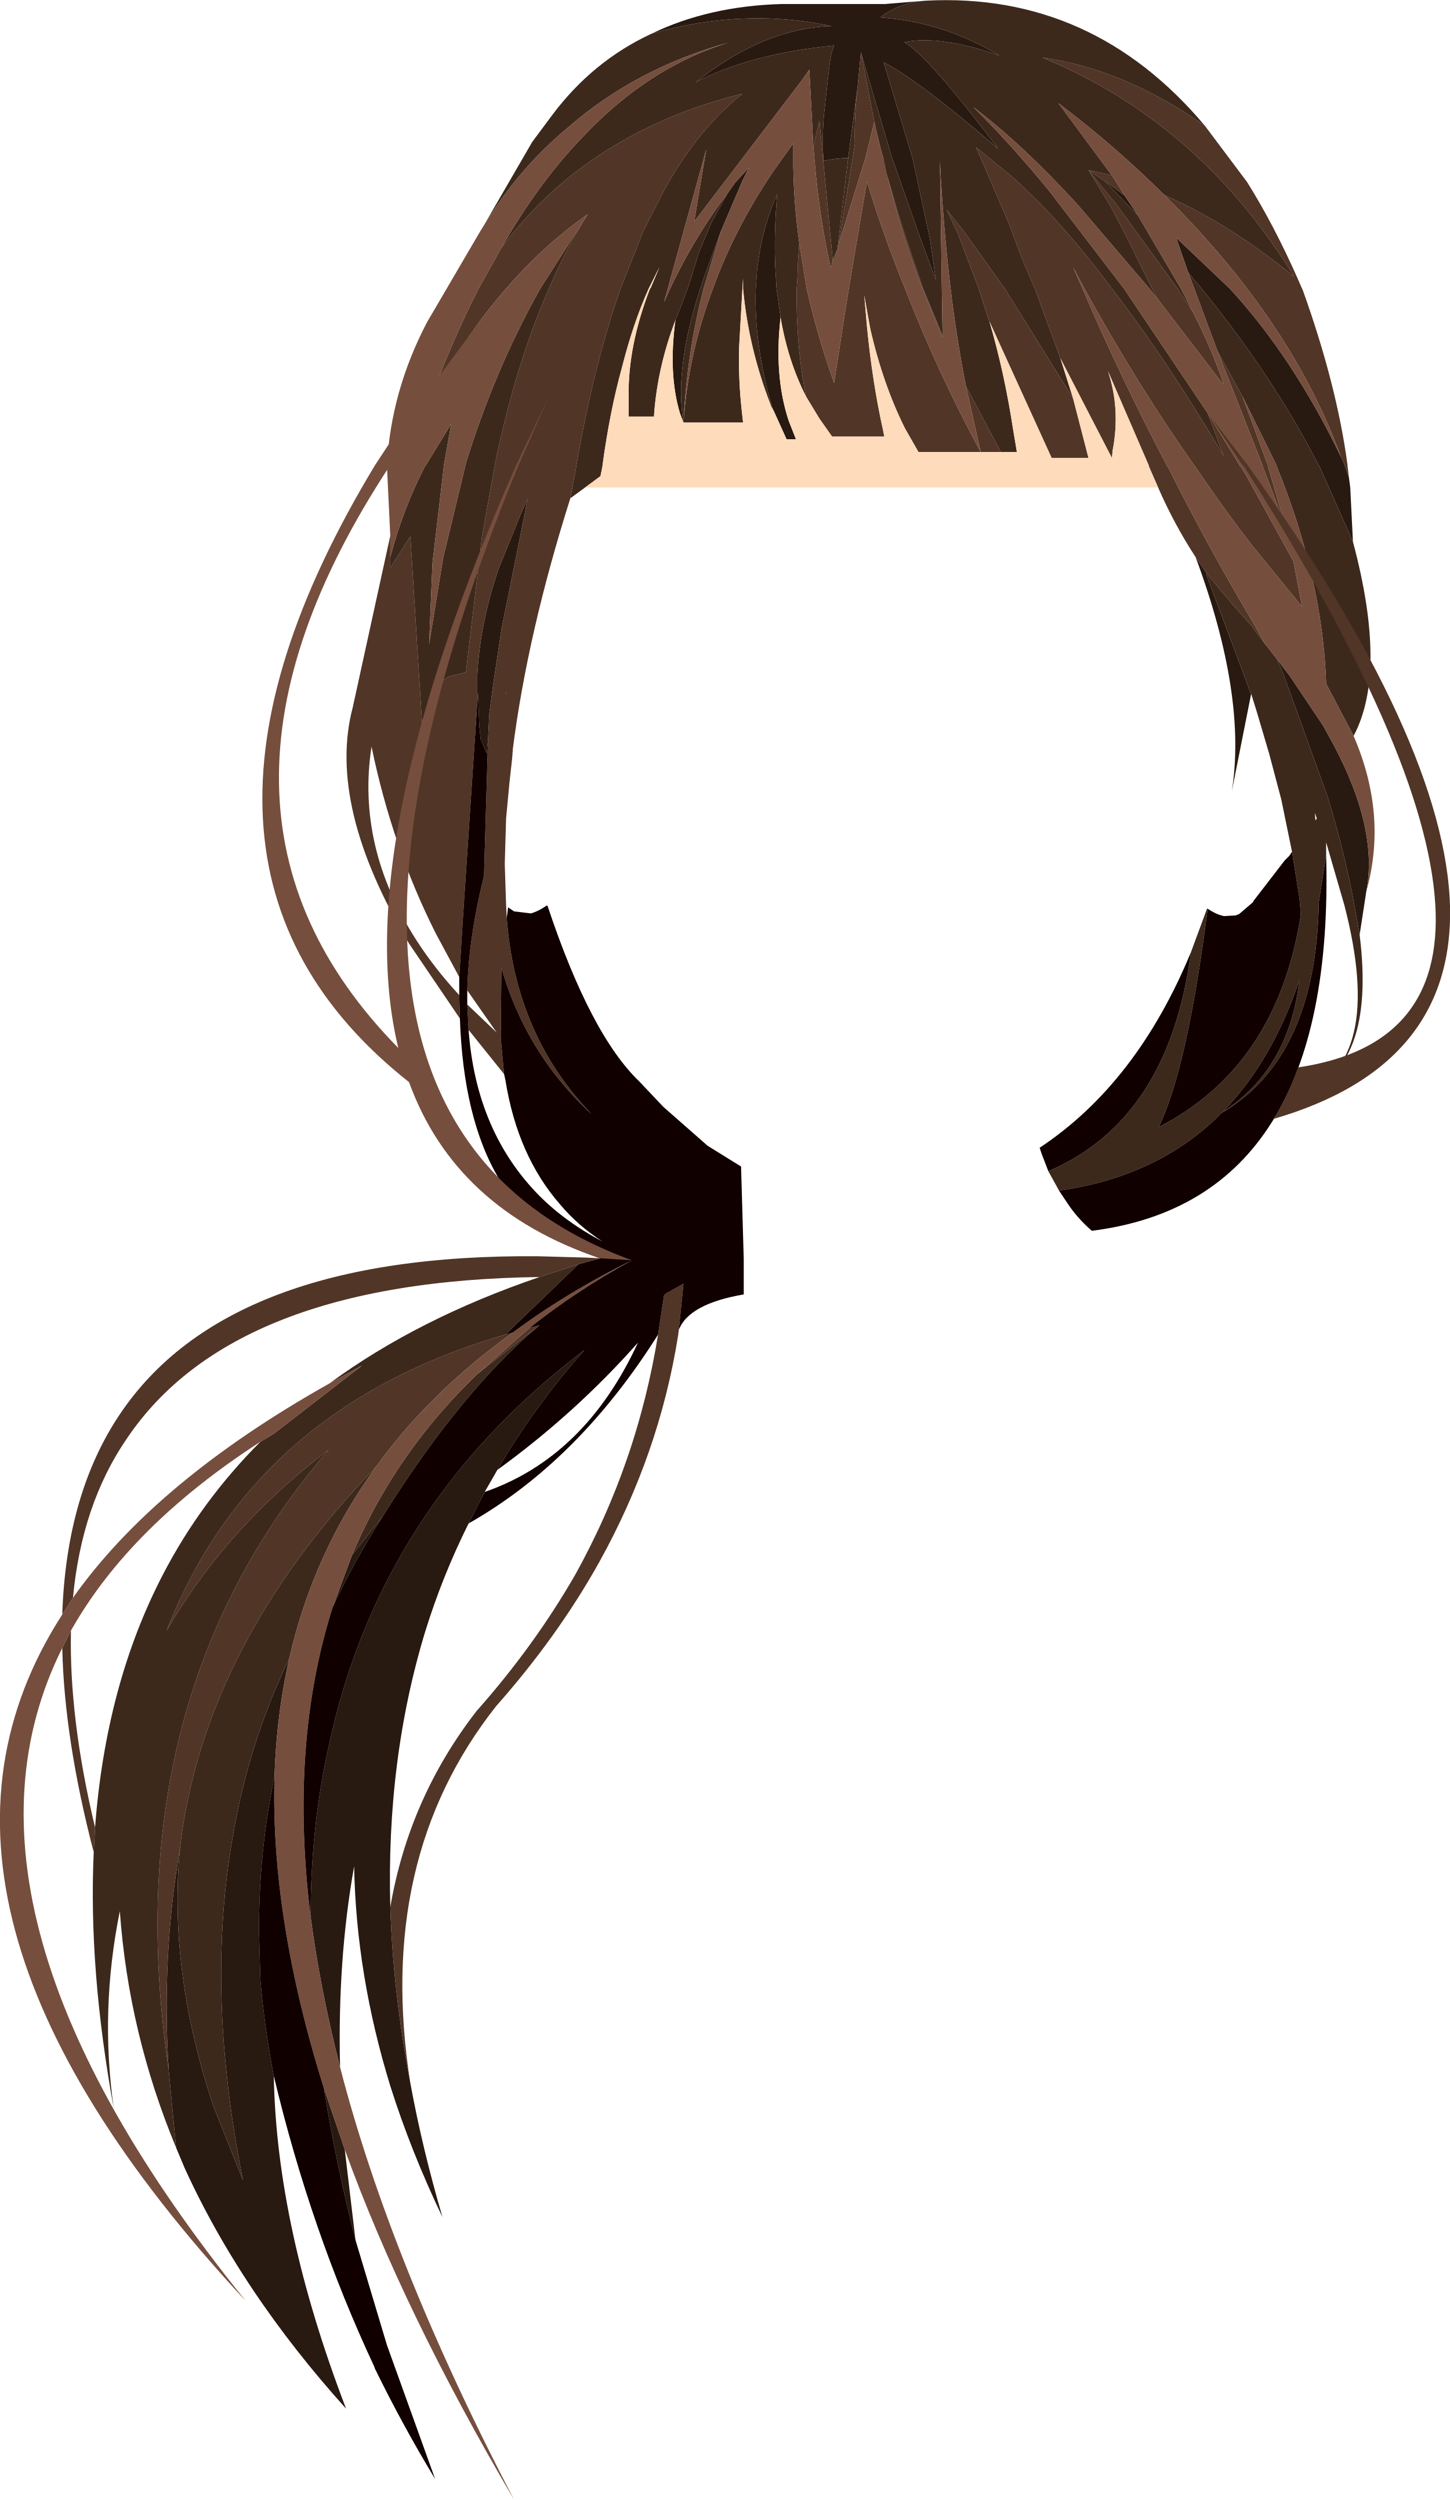
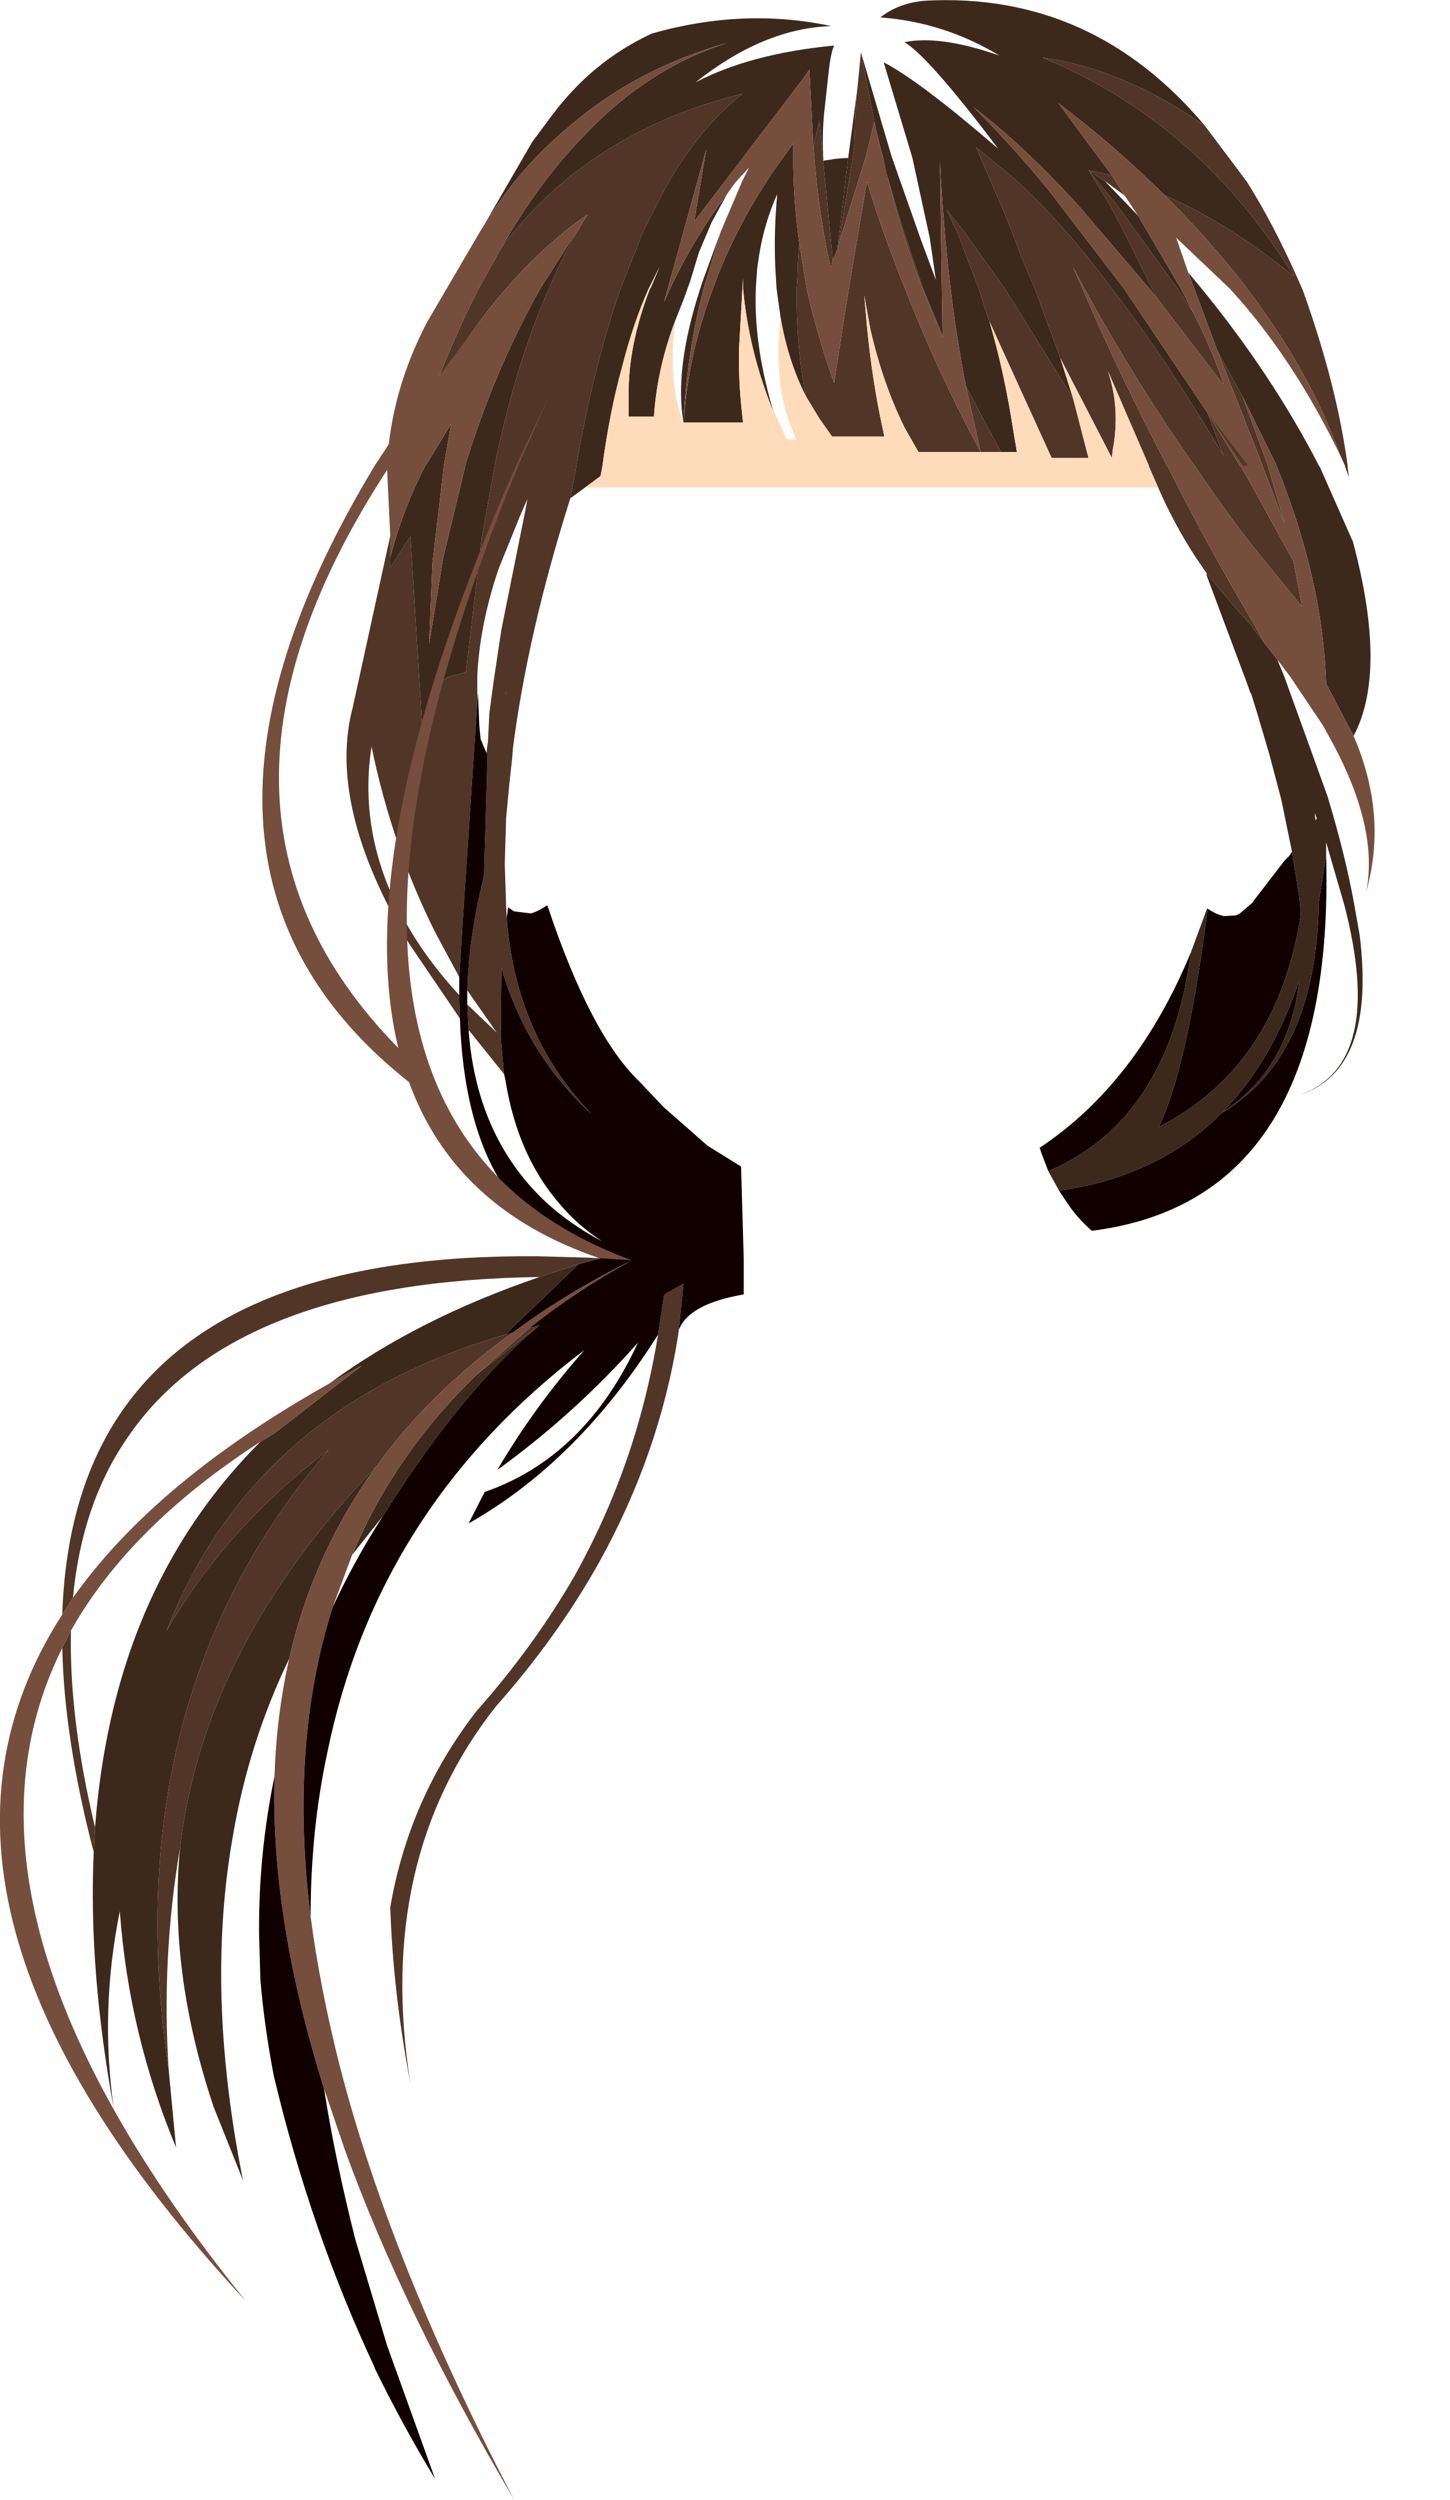
<svg xmlns="http://www.w3.org/2000/svg" height="186.65px" width="108.3px">
  <g transform="matrix(1.0, 0.0, 0.0, 1.0, 54.15, 93.3)">
-     <path d="M46.6 -57.65 L46.7 -56.9 46.9 -52.85 44.4 -58.5 44.35 -58.5 44.35 -58.55 Q40.9 -65.25 35.6 -71.75 L34.6 -72.95 33.7 -75.55 37.7 -71.75 Q42.4 -66.65 46.0 -59.2 L46.3 -58.55 46.3 -58.5 46.6 -57.65 M47.9 -26.75 L47.4 -23.5 47.0 -25.75 Q46.35 -29.4 45.0 -33.85 L41.75 -42.85 41.25 -44.05 42.2 -42.8 44.65 -39.15 45.45 -37.7 Q48.8 -31.4 47.9 -26.75 M39.3 -41.5 L37.85 -34.2 Q39.0 -41.35 35.15 -51.7 L35.8 -50.75 36.0 -50.45 35.95 -50.4 39.0 -42.25 39.25 -41.55 39.3 -41.5 M-23.5 62.25 Q-22.6 67.15 -21.1 72.25 -23.45 67.35 -25.0 62.45 -27.55 54.15 -27.7 46.05 -28.95 53.05 -28.75 61.05 -30.25 55.15 -30.95 49.8 -30.95 43.35 -29.7 37.55 -25.95 19.2 -10.5 7.5 -14.25 11.75 -17.0 16.45 L-17.95 18.1 -19.15 20.45 Q-21.1 24.35 -22.4 28.55 -25.3 38.1 -25.0 49.1 -24.8 55.4 -23.5 62.25 M-28.4 67.2 L-27.6 73.95 Q-29.1 68.05 -29.95 62.65 L-28.4 67.2 M-33.7 61.7 Q-33.5 73.0 -28.3 86.55 -36.1 77.9 -40.35 68.6 L-41.0 67.05 -41.55 61.25 Q-42.1 52.85 -40.7 44.65 -41.6 53.85 -38.2 64.0 L-36.0 69.5 Q-36.8 65.5 -37.2 61.75 -38.25 52.2 -36.75 43.75 -35.55 36.75 -32.55 30.55 -33.5 34.75 -33.65 39.35 -34.85 45.15 -34.8 51.1 L-34.7 54.55 Q-34.4 58.05 -33.7 61.7 M-5.45 -90.8 Q-1.2 -92.85 4.25 -93.0 L11.95 -93.0 15.0 -93.25 Q13.0 -93.1 11.6 -92.0 16.35 -91.65 20.5 -89.15 16.05 -90.7 13.4 -90.15 15.2 -89.1 20.4 -82.2 14.55 -87.25 11.85 -88.65 L14.0 -81.5 15.3 -75.5 15.75 -72.4 14.65 -75.35 12.45 -81.6 10.15 -89.4 9.9 -86.8 9.2 -81.5 8.95 -81.5 8.35 -81.45 8.3 -81.45 7.35 -81.3 Q7.25 -83.3 7.4 -84.8 L7.75 -88.0 Q7.9 -89.35 8.15 -89.9 1.9 -89.3 -2.2 -87.15 2.9 -91.2 7.95 -91.35 1.4 -92.75 -5.45 -90.8 M28.35 -79.8 L29.85 -78.7 30.85 -77.2 28.35 -79.8 M4.15 -69.6 Q3.65 -65.25 4.75 -61.9 L5.3 -60.5 4.6 -60.5 3.65 -62.6 3.5 -62.95 3.45 -63.15 Q2.15 -67.75 2.3 -71.75 L2.4 -73.2 2.55 -74.25 Q2.95 -76.7 3.9 -78.8 3.65 -76.05 3.75 -73.5 L3.75 -73.45 3.85 -71.75 4.15 -69.6 M-3.1 -61.75 L-3.35 -62.4 Q-4.25 -65.35 -3.7 -69.4 L-3.05 -71.05 -2.8 -71.75 -2.6 -72.3 -1.95 -74.45 -1.0 -76.7 0.15 -78.8 0.75 -79.65 1.8 -80.8 1.3 -79.8 -0.3 -76.05 -1.6 -72.5 -1.85 -71.75 Q-3.8 -65.75 -3.1 -61.75 M-18.5 -40.85 L-18.5 -42.9 Q-18.3 -46.75 -16.9 -50.85 L-15.3 -54.8 -14.75 -56.05 -14.95 -55.0 -16.7 -46.3 -17.3 -42.3 -17.6 -40.05 -17.7 -38.05 -17.8 -37.05 -18.25 -38.1 -18.35 -39.1 -18.45 -41.6 -18.5 -40.85 M-27.85 22.8 L-25.55 19.9 Q-27.7 23.25 -29.3 26.7 L-27.85 22.8" fill="#281911" fill-rule="evenodd" stroke="none" />
    <path d="M35.85 -83.9 L39.0 -79.7 Q41.0 -76.5 42.75 -72.55 L43.1 -71.75 43.15 -71.65 Q45.7 -64.55 46.5 -58.55 L46.5 -58.5 46.6 -57.65 46.3 -58.5 46.3 -58.55 46.0 -59.2 Q43.65 -65.65 39.0 -71.75 36.3 -75.3 32.8 -78.75 L33.1 -78.6 Q37.8 -76.5 42.5 -72.65 40.2 -76.4 37.45 -79.4 31.55 -85.8 23.7 -89.0 29.8 -88.15 35.85 -83.9 M35.15 -51.7 Q33.55 -54.15 32.35 -56.9 L31.65 -58.5 31.65 -58.55 28.6 -65.6 Q29.55 -62.75 28.95 -59.65 L28.9 -59.1 25.05 -66.55 23.15 -71.75 22.2 -73.95 21.25 -76.5 19.45 -80.7 18.75 -82.3 21.45 -80.1 Q25.1 -76.85 28.9 -71.75 32.95 -66.5 37.25 -59.25 L36.05 -62.45 38.45 -58.55 38.45 -58.5 38.5 -58.5 38.9 -57.85 42.45 -51.4 43.1 -48.0 39.35 -52.6 Q37.15 -55.45 35.1 -58.5 L35.05 -58.55 Q30.75 -64.65 26.85 -71.75 L26.0 -73.35 26.7 -71.75 Q29.6 -65.0 33.0 -58.55 L33.0 -58.5 33.05 -58.5 Q35.95 -52.7 39.3 -47.05 L40.35 -45.2 39.3 -46.6 37.8 -48.3 36.0 -50.45 35.8 -50.75 35.15 -51.7 M-11.55 -56.1 Q-14.75 -46.0 -15.85 -37.35 L-15.85 -37.3 -15.9 -36.65 -16.1 -34.85 -16.35 -32.2 -16.45 -28.8 -16.35 -25.7 -16.3 -24.75 Q-15.65 -16.0 -9.95 -10.1 -14.85 -14.6 -16.7 -21.05 L-16.75 -15.8 -16.5 -13.1 -19.15 -16.4 -19.25 -18.3 -17.05 -16.2 -19.25 -19.35 Q-19.15 -23.3 -18.0 -27.9 L-17.7 -38.05 -17.6 -40.05 -17.3 -42.3 -16.7 -46.3 -14.95 -55.0 -14.75 -56.05 -15.3 -54.8 -16.9 -50.85 Q-18.3 -46.75 -18.5 -42.9 L-18.5 -40.85 -19.6 -24.35 -19.85 -20.35 -21.6 -23.6 Q-24.85 -30.05 -26.4 -37.55 -27.55 -30.1 -23.05 -23.1 -21.7 -21.0 -19.85 -19.0 L-19.8 -17.25 -23.6 -22.85 Q-29.75 -33.15 -27.8 -40.5 L-25.0 -53.3 -25.0 -51.7 -25.0 -50.9 -23.5 -53.25 -22.55 -38.05 Q-22.55 -39.35 -22.2 -40.65 -21.5 -42.45 -20.55 -42.8 L-19.35 -43.1 -18.15 -53.25 -17.2 -58.5 -17.2 -58.55 Q-15.65 -66.1 -13.15 -71.75 -11.85 -74.8 -10.25 -77.3 -13.6 -74.95 -16.35 -71.75 -19.55 -68.1 -22.05 -63.35 -20.35 -67.95 -18.4 -71.75 L-16.7 -74.8 Q-13.45 -79.15 -8.95 -82.0 -4.4 -84.9 1.3 -86.3 -2.0 -83.7 -4.55 -79.1 L-6.1 -76.05 -7.8 -71.75 Q-9.8 -66.05 -11.1 -58.55 L-11.1 -58.5 -11.55 -56.1 M-3.45 6.0 L-3.5 6.4 Q-4.9 15.25 -9.4 23.35 -12.5 28.9 -17.1 34.1 -26.15 45.55 -23.5 62.25 -24.8 55.4 -25.0 49.1 -23.6 40.95 -18.55 34.45 -14.25 29.6 -11.2 24.3 -6.55 15.95 -5.0 6.35 L-4.55 3.4 -4.35 3.25 -3.1 2.55 -3.45 6.0 M-47.15 45.0 Q-49.35 36.55 -49.5 29.75 L-48.85 28.45 Q-49.0 35.0 -47.05 43.15 L-47.15 45.0 M-49.5 27.25 Q-49.2 18.25 -45.2 12.3 -37.15 0.3 -13.95 0.5 L-10.35 0.6 -9.35 0.65 -9.25 0.65 -9.3 0.65 -10.95 1.1 -13.85 2.05 Q-36.8 2.35 -44.7 14.15 -48.05 19.05 -48.7 26.0 L-49.5 27.25 M32.3 -71.0 L31.9 -71.75 30.1 -75.4 28.8 -77.9 27.15 -80.6 28.9 -80.2 29.85 -78.7 28.35 -79.8 27.15 -80.6 29.3 -77.95 33.8 -71.75 34.95 -70.0 Q36.4 -67.15 37.25 -64.6 L37.05 -64.8 32.3 -71.0 M26.0 -63.55 L27.15 -59.1 24.4 -59.1 19.75 -69.3 19.65 -69.55 18.95 -71.75 17.4 -75.85 16.55 -77.65 17.9 -75.95 20.9 -71.75 26.0 -63.55 M20.6 -59.55 L19.1 -59.55 14.45 -59.55 13.45 -61.3 Q11.8 -64.6 10.85 -68.75 L10.4 -71.25 10.6 -68.95 Q11.0 -64.8 11.8 -61.2 L11.9 -60.7 8.0 -60.7 7.05 -62.05 6.05 -63.7 Q5.3 -67.5 5.35 -71.75 L5.4 -72.35 5.45 -73.75 5.55 -75.15 6.1 -71.75 Q6.9 -68.2 8.15 -64.7 L8.85 -69.25 9.25 -71.75 10.6 -79.75 Q11.85 -75.65 13.45 -71.75 15.9 -65.45 19.1 -59.55 L18.0 -64.45 20.6 -59.55 M16.25 -68.25 L16.25 -68.1 14.75 -71.75 Q12.85 -76.75 11.8 -81.6 L12.05 -80.4 12.95 -77.3 13.65 -75.15 14.8 -71.75 16.25 -68.25 M11.15 -84.2 L10.5 -81.55 8.5 -75.1 9.7 -82.55 Q9.65 -84.6 9.9 -86.8 L10.15 -89.4 11.15 -84.2 M8.05 -73.85 L7.9 -73.25 Q7.05 -77.1 6.7 -81.2 L6.6 -82.35 7.05 -84.3 8.05 -73.85 M36.8 -67.05 L38.65 -63.7 40.55 -58.55 40.55 -58.5 41.8 -54.2 40.15 -58.5 40.15 -58.55 36.8 -67.05 M-16.35 -41.5 L-16.35 -41.55 -16.4 -41.55 -16.35 -41.5 M-13.85 5.65 L-14.9 6.45 -18.5 9.3 -14.6 5.85 -13.85 5.65 M-40.7 44.65 Q-42.1 52.85 -41.55 61.25 -45.65 33.6 -29.6 14.95 -37.3 20.8 -41.7 28.45 -35.2 11.8 -16.4 6.35 L-15.85 6.2 Q-22.05 10.65 -26.05 16.2 -38.9 29.55 -40.7 44.6 L-40.7 44.65" fill="#513526" fill-rule="evenodd" stroke="none" />
    <path d="M46.9 -52.85 Q49.5 -43.15 46.95 -38.35 L44.9 -42.25 Q44.65 -50.0 41.2 -58.5 L41.2 -58.55 38.65 -63.7 36.8 -67.05 35.05 -71.75 34.6 -72.95 35.6 -71.75 Q40.9 -65.25 44.35 -58.55 L44.35 -58.5 44.4 -58.5 46.9 -52.85 M47.4 -23.5 Q48.65 -13.45 42.95 -11.55 49.35 -13.85 46.25 -25.75 L44.9 -30.4 44.9 -29.45 44.35 -25.9 44.35 -25.75 Q44.1 -14.3 37.1 -10.2 32.4 -5.45 24.95 -4.4 L24.15 -5.85 Q33.15 -9.7 34.8 -22.2 L36.0 -25.45 36.05 -25.45 Q34.55 -13.6 32.4 -9.15 41.2 -13.65 43.0 -24.95 L42.95 -25.75 42.9 -26.25 42.35 -29.7 41.55 -33.6 40.65 -37.0 39.75 -40.05 39.3 -41.5 39.25 -41.55 39.0 -42.25 35.95 -50.4 36.0 -50.45 37.8 -48.3 39.3 -46.6 40.35 -45.2 40.6 -44.9 41.25 -44.05 41.75 -42.85 45.0 -33.85 Q46.35 -29.4 47.0 -25.75 L47.4 -23.5 M-10.45 -56.9 L-11.55 -56.1 -11.1 -58.5 -11.1 -58.55 Q-9.8 -66.05 -7.8 -71.75 L-6.1 -76.05 -4.55 -79.1 Q-2.0 -83.7 1.3 -86.3 -4.4 -84.9 -8.95 -82.0 -13.45 -79.15 -16.7 -74.8 -13.9 -79.7 -10.6 -83.1 -5.7 -88.3 0.35 -90.15 -6.65 -88.2 -11.7 -83.8 -15.4 -80.75 -18.05 -76.4 L-14.4 -82.7 -12.95 -84.65 Q-9.9 -88.75 -5.45 -90.8 1.4 -92.75 7.95 -91.35 2.9 -91.2 -2.2 -87.15 1.9 -89.3 8.15 -89.9 7.9 -89.35 7.75 -88.0 L7.4 -84.8 Q7.25 -83.3 7.35 -81.3 L8.3 -81.45 8.35 -81.45 8.95 -81.5 9.2 -81.5 8.4 -74.7 8.05 -73.85 7.05 -84.3 6.6 -82.35 6.3 -88.1 5.7 -87.25 -2.3 -76.75 -1.4 -82.15 -4.55 -70.75 -4.1 -71.75 Q-2.25 -75.65 0.15 -78.8 L-1.0 -76.7 -1.95 -74.45 -2.6 -72.3 -2.8 -71.75 -3.05 -71.05 -3.7 -69.4 Q-5.05 -65.85 -5.3 -62.3 L-5.3 -62.2 -7.2 -62.2 -7.2 -63.7 Q-7.25 -67.5 -5.6 -71.75 L-5.55 -71.8 -4.9 -73.35 -5.7 -71.75 Q-6.85 -69.2 -7.7 -65.85 -8.6 -62.6 -9.15 -58.55 L-9.15 -58.5 -9.3 -57.75 -10.45 -56.9 M-41.0 67.05 Q-44.55 58.5 -45.2 49.4 -46.7 56.8 -45.65 64.15 -47.55 53.75 -47.15 45.0 L-47.05 43.15 Q-46.25 32.5 -42.0 24.3 -39.15 18.8 -34.7 14.35 L-33.7 13.75 -27.1 8.65 -29.55 10.0 Q-22.95 5.15 -13.85 2.05 L-10.95 1.1 -16.4 6.35 Q-35.2 11.8 -41.7 28.45 -37.3 20.8 -29.6 14.95 -45.65 33.6 -41.55 61.25 L-41.0 67.05 M15.0 -93.25 Q27.45 -93.9 35.85 -83.9 29.8 -88.15 23.7 -89.0 31.55 -85.8 37.45 -79.4 40.2 -76.4 42.5 -72.65 37.8 -76.5 33.1 -78.6 L32.8 -78.75 Q29.25 -82.3 24.9 -85.6 L28.9 -80.2 27.15 -80.6 28.8 -77.9 30.1 -75.4 31.9 -71.75 32.3 -71.0 31.7 -71.75 26.4 -77.95 Q22.25 -82.5 18.55 -85.3 21.35 -82.55 24.25 -79.0 L29.8 -71.75 36.05 -62.45 37.25 -59.25 Q32.95 -66.5 28.9 -71.75 25.1 -76.85 21.45 -80.1 L18.75 -82.3 19.45 -80.7 21.25 -76.5 22.2 -73.95 23.15 -71.75 25.05 -66.55 25.65 -64.65 26.0 -63.55 20.9 -71.75 17.9 -75.95 16.55 -77.65 17.4 -75.85 18.95 -71.75 19.65 -69.55 19.75 -69.3 Q20.85 -65.55 21.5 -61.35 L21.8 -59.55 20.6 -59.55 18.0 -64.45 Q17.3 -68.0 16.85 -71.75 16.3 -76.35 16.05 -81.3 L16.25 -68.25 14.8 -71.75 13.65 -75.15 12.95 -77.3 12.05 -80.4 11.8 -81.6 11.65 -82.1 11.25 -83.75 11.15 -84.25 11.15 -84.2 10.15 -89.4 12.45 -81.6 14.65 -75.35 15.75 -72.4 15.3 -75.5 14.0 -81.5 11.85 -88.65 Q14.55 -87.25 20.4 -82.2 15.2 -89.1 13.4 -90.15 16.05 -90.7 20.5 -89.15 16.35 -91.65 11.6 -92.0 13.0 -93.1 15.0 -93.25 M27.15 -80.6 L28.35 -79.8 30.85 -77.2 34.05 -71.75 34.95 -70.0 33.8 -71.75 29.3 -77.95 27.15 -80.6 M6.05 -63.7 Q4.7 -66.35 4.15 -69.6 L3.85 -71.75 3.75 -73.45 3.75 -73.5 Q3.65 -76.05 3.9 -78.8 2.95 -76.7 2.55 -74.25 L2.4 -73.2 2.3 -71.75 Q2.15 -67.75 3.45 -63.15 L3.4 -63.1 Q1.75 -67.35 1.35 -71.75 L1.35 -72.5 1.3 -71.75 1.05 -67.3 Q1.0 -64.9 1.25 -62.65 L1.35 -61.75 -3.1 -61.75 Q-2.75 -66.85 -0.9 -71.75 0.7 -76.2 3.6 -80.5 L5.1 -82.6 5.1 -80.85 Q5.15 -77.95 5.55 -75.15 L5.45 -73.75 5.4 -72.35 5.35 -71.75 Q5.3 -67.5 6.05 -63.7 M-0.3 -76.05 L-1.6 -71.75 Q-2.85 -66.95 -3.1 -61.75 -3.8 -65.75 -1.85 -71.75 L-1.6 -72.5 -0.3 -76.05 M-10.25 -77.3 Q-11.85 -74.8 -13.15 -71.75 -15.65 -66.1 -17.2 -58.55 L-17.2 -58.5 -18.15 -53.25 -19.35 -43.1 -20.55 -42.8 Q-21.5 -42.45 -22.2 -40.65 -22.55 -39.35 -22.55 -38.05 L-23.5 -53.25 -25.0 -50.9 -25.0 -51.7 Q-24.05 -55.3 -22.4 -58.5 L-22.35 -58.55 -20.45 -61.65 -21.0 -58.55 -21.0 -58.5 -21.85 -51.25 -22.1 -45.2 -21.05 -51.65 -19.4 -58.5 -19.4 -58.55 Q-17.25 -65.6 -13.8 -71.75 L-10.25 -77.3 M-25.55 19.9 L-27.85 22.8 Q-24.65 15.2 -18.5 9.3 L-14.9 6.45 -13.85 5.65 -14.95 6.6 Q-20.3 11.5 -25.55 19.9 M-32.55 30.55 Q-35.55 36.75 -36.75 43.75 -38.25 52.2 -37.2 61.75 -36.8 65.5 -36.0 69.5 L-38.2 64.0 Q-41.6 53.85 -40.7 44.65 L-40.7 44.6 Q-38.9 29.55 -26.05 16.2 -30.75 22.65 -32.55 30.55 M44.15 -32.1 L44.2 -32.2 44.05 -32.6 44.1 -32.05 44.15 -32.1 M37.2 -10.3 Q42.1 -13.45 42.9 -20.1 40.85 -14.05 37.2 -10.3" fill="#3d291c" fill-rule="evenodd" stroke="none" />
    <path d="M46.95 -38.35 Q49.5 -32.45 47.9 -26.75 48.8 -31.4 45.45 -37.7 L44.65 -39.15 42.2 -42.8 41.25 -44.05 40.6 -44.9 40.35 -45.2 39.3 -47.05 Q35.95 -52.7 33.05 -58.5 L33.0 -58.5 33.0 -58.55 Q29.6 -65.0 26.7 -71.75 L26.0 -73.35 26.85 -71.75 Q30.75 -64.65 35.05 -58.55 L35.1 -58.5 Q37.15 -55.45 39.35 -52.6 L43.1 -48.0 42.45 -51.4 38.9 -57.85 38.5 -58.5 38.45 -58.5 38.45 -58.55 36.05 -62.45 29.8 -71.75 24.25 -79.0 Q21.35 -82.55 18.55 -85.3 22.25 -82.5 26.4 -77.95 L31.7 -71.75 32.3 -71.0 37.05 -64.8 37.25 -64.6 Q36.4 -67.15 34.95 -70.0 L34.05 -71.75 30.85 -77.2 29.85 -78.7 28.9 -80.2 24.9 -85.6 Q29.25 -82.3 32.8 -78.75 36.3 -75.3 39.0 -71.75 43.65 -65.65 46.0 -59.2 42.4 -66.65 37.7 -71.75 L33.7 -75.55 34.6 -72.95 35.05 -71.75 36.8 -67.05 40.15 -58.55 40.15 -58.5 41.8 -54.2 40.55 -58.5 40.55 -58.55 38.65 -63.7 41.2 -58.55 41.2 -58.5 Q44.65 -50.0 44.9 -42.25 L46.95 -38.35 M-28.75 61.05 Q-24.95 75.75 -15.75 93.35 -24.0 79.35 -28.4 67.2 L-29.95 62.65 Q-33.95 49.9 -33.65 39.35 -33.5 34.75 -32.55 30.55 -30.75 22.65 -26.05 16.2 -22.05 10.65 -15.85 6.2 -11.9 3.25 -6.95 0.8 -11.15 3.1 -14.6 5.85 L-18.5 9.3 Q-24.65 15.2 -27.85 22.8 L-29.3 26.7 Q-32.55 36.95 -30.95 49.8 -30.25 55.15 -28.75 61.05 M-49.5 29.75 Q-59.3 49.4 -35.8 78.5 -63.4 48.8 -49.5 27.25 L-48.7 26.0 Q-42.55 17.3 -29.55 10.0 L-27.1 8.65 -33.7 13.75 -34.7 14.35 Q-44.45 20.65 -48.85 28.45 L-49.5 29.75 M-25.0 -53.3 L-25.25 -58.5 -25.25 -58.55 Q-24.95 -64.1 -22.25 -69.25 L-18.3 -76.0 -18.05 -76.4 Q-15.4 -80.75 -11.7 -83.8 -6.65 -88.2 0.35 -90.15 -5.7 -88.3 -10.6 -83.1 -13.9 -79.7 -16.7 -74.8 L-18.4 -71.75 Q-20.35 -67.95 -22.05 -63.35 -19.55 -68.1 -16.35 -71.75 -13.6 -74.95 -10.25 -77.3 L-13.8 -71.75 Q-17.25 -65.6 -19.4 -58.55 L-19.4 -58.5 -21.05 -51.65 -22.1 -45.2 -21.85 -51.25 -21.0 -58.5 -21.0 -58.55 -20.45 -61.65 -22.35 -58.55 -22.4 -58.5 Q-24.05 -55.3 -25.0 -51.7 L-25.0 -53.3 M11.8 -81.6 Q12.85 -76.75 14.75 -71.75 L16.25 -68.1 16.25 -68.25 16.05 -81.3 Q16.3 -76.35 16.85 -71.75 17.3 -68.0 18.0 -64.45 L19.1 -59.55 Q15.9 -65.45 13.45 -71.75 11.85 -75.65 10.6 -79.75 L9.25 -71.75 8.85 -69.25 8.15 -64.7 Q6.9 -68.2 6.1 -71.75 L5.55 -75.15 Q5.15 -77.95 5.1 -80.85 L5.1 -82.6 3.6 -80.5 Q0.7 -76.2 -0.9 -71.75 -2.75 -66.85 -3.1 -61.75 -2.85 -66.95 -1.6 -71.75 L-0.3 -76.05 1.3 -79.8 1.8 -80.8 0.75 -79.65 0.15 -78.8 Q-2.25 -75.65 -4.1 -71.75 L-4.55 -70.75 -1.4 -82.15 -2.3 -76.75 5.7 -87.25 6.3 -88.1 6.6 -82.35 6.7 -81.2 Q7.05 -77.1 7.9 -73.25 L8.05 -73.85 8.4 -74.7 8.5 -75.1 10.5 -81.55 11.15 -84.2 11.15 -84.25 11.25 -83.75 11.65 -82.1 11.8 -81.6" fill="#764e3d" fill-rule="evenodd" stroke="none" />
    <path d="M3.65 -62.6 L3.45 -62.95 3.4 -63.1 3.45 -63.15 3.5 -62.95 3.65 -62.6 M8.5 -75.1 L8.4 -74.7 9.2 -81.5 9.9 -86.8 Q9.65 -84.6 9.7 -82.55 L8.5 -75.1" fill="#402b1d" fill-rule="evenodd" stroke="none" />
    <path d="M32.35 -56.9 L-10.45 -56.9 -9.3 -57.75 -9.15 -58.5 -9.15 -58.55 Q-8.6 -62.6 -7.7 -65.85 -6.85 -69.2 -5.7 -71.75 L-4.9 -73.35 -5.55 -71.8 -5.6 -71.75 Q-7.25 -67.5 -7.2 -63.7 L-7.2 -62.2 -5.3 -62.2 -5.3 -62.3 Q-5.05 -65.85 -3.7 -69.4 -4.25 -65.35 -3.35 -62.4 L-3.1 -61.75 1.35 -61.75 1.25 -62.65 Q1.0 -64.9 1.05 -67.3 L1.3 -71.75 1.35 -72.5 1.35 -71.75 Q1.75 -67.35 3.4 -63.1 L3.45 -62.95 3.65 -62.6 4.6 -60.5 5.3 -60.5 4.75 -61.9 Q3.65 -65.25 4.15 -69.6 4.7 -66.35 6.05 -63.7 L7.05 -62.05 8.0 -60.7 11.9 -60.7 11.8 -61.2 Q11.0 -64.8 10.6 -68.95 L10.4 -71.25 10.85 -68.75 Q11.8 -64.6 13.45 -61.3 L14.45 -59.55 19.1 -59.55 20.6 -59.55 21.8 -59.55 21.5 -61.35 Q20.85 -65.55 19.75 -69.3 L24.4 -59.1 27.15 -59.1 26.0 -63.55 25.65 -64.65 25.05 -66.55 28.9 -59.1 28.95 -59.65 Q29.55 -62.75 28.6 -65.6 L31.65 -58.55 31.65 -58.5 32.35 -56.9" fill="#fedbba" fill-rule="evenodd" stroke="none" />
    <path d="M44.9 -29.45 Q45.6 -3.7 27.4 -1.4 26.3 -2.35 25.55 -3.5 L24.95 -4.4 Q32.4 -5.45 37.1 -10.2 44.1 -14.3 44.35 -25.75 L44.35 -25.9 44.9 -29.45 M24.15 -5.85 L23.65 -7.15 23.5 -7.6 Q30.75 -12.4 34.8 -22.2 33.15 -9.7 24.15 -5.85 M36.05 -25.45 Q36.5 -25.15 36.9 -25.0 L37.25 -24.9 37.3 -24.9 38.15 -24.95 38.4 -25.05 39.45 -25.95 39.45 -26.0 41.8 -29.05 41.95 -29.2 42.15 -29.4 42.35 -29.7 42.9 -26.25 42.95 -25.75 43.0 -24.95 Q41.2 -13.65 32.4 -9.15 34.55 -13.6 36.05 -25.45 M-16.3 -24.75 L-16.2 -25.55 -15.75 -25.25 -14.5 -25.1 Q-13.95 -25.25 -13.3 -25.7 L-13.25 -25.65 Q-10.05 -16.05 -6.4 -12.55 L-4.6 -10.65 -1.3 -7.75 1.2 -6.2 1.4 0.7 1.4 0.95 1.4 2.65 1.4 3.35 Q-2.7 4.05 -3.45 6.0 L-3.1 2.55 -4.35 3.25 -4.55 3.4 -5.0 6.35 Q-10.95 15.8 -19.15 20.45 L-17.95 18.1 Q-10.45 15.5 -6.5 6.95 -11.2 12.25 -17.0 16.45 -14.25 11.75 -10.5 7.5 -25.95 19.2 -29.7 37.55 -30.95 43.35 -30.95 49.8 -32.55 36.95 -29.3 26.7 -27.7 23.25 -25.55 19.9 -20.3 11.5 -14.95 6.6 L-13.85 5.65 -14.6 5.85 Q-11.15 3.1 -6.95 0.8 -11.9 3.25 -15.85 6.2 L-16.4 6.35 -10.95 1.1 -9.3 0.65 -9.25 0.65 -9.35 0.65 -10.15 0.35 Q-14.55 -1.2 -16.95 -5.4 -19.55 -9.85 -19.8 -17.25 L-19.85 -19.0 -19.85 -20.35 -19.6 -24.35 -18.5 -40.85 -18.45 -41.6 -18.35 -39.1 -18.25 -38.1 -17.8 -37.05 -17.7 -38.05 -18.0 -27.9 Q-19.15 -23.3 -19.25 -19.35 L-19.25 -18.3 -19.15 -16.4 Q-18.6 -8.8 -13.85 -4.0 -11.9 -2.05 -9.15 -0.6 -11.0 -1.8 -12.3 -3.35 -15.5 -7.0 -16.4 -12.65 L-16.5 -13.1 -16.75 -15.8 -16.7 -21.05 Q-14.85 -14.6 -9.95 -10.1 -15.65 -16.0 -16.3 -24.75 M-27.6 73.95 L-25.25 81.8 -21.65 91.8 Q-24.1 87.75 -26.15 83.55 L-26.2 83.4 Q-30.95 73.25 -33.7 61.7 -34.4 58.05 -34.7 54.55 L-34.8 51.1 Q-34.85 45.15 -33.65 39.35 -33.95 49.9 -29.95 62.65 -29.1 68.05 -27.6 73.95 M-40.7 44.6 L-40.7 44.65 -40.7 44.6 M37.2 -10.3 Q40.85 -14.05 42.9 -20.1 42.1 -13.45 37.2 -10.3" fill="#100000" fill-rule="evenodd" stroke="none" />
    <path d="M-40.7 44.6 L-40.7 44.65 -40.7 44.6" fill="#2e304f" fill-rule="evenodd" stroke="none" />
    <path d="M-26.15 -58.55 L-25.1 -60.15 -18.25 -69.4 -24.15 -59.8 -25.05 -58.5 Q-41.9 -32.85 -24.4 -15.05 -28.1 -30.3 -15.6 -58.55 L-13.15 -63.7 -15.45 -58.5 Q-35.6 -9.65 -6.95 0.8 L-9.35 0.65 Q-20.15 -3.0 -23.6 -12.5 -44.15 -28.75 -26.15 -58.55" fill="#764e3d" fill-rule="evenodd" stroke="none" />
-     <path d="M39.05 -58.55 Q53.8 -37.9 54.15 -25.65 54.45 -13.65 40.95 -9.75 41.9 -11.15 42.8 -13.6 53.7 -15.2 53.05 -25.8 52.35 -37.15 38.75 -58.5 L38.7 -58.5 36.05 -62.45 39.05 -58.55" fill="#513526" fill-rule="evenodd" stroke="none" />
+     <path d="M39.05 -58.55 L38.7 -58.5 36.05 -62.45 39.05 -58.55" fill="#513526" fill-rule="evenodd" stroke="none" />
  </g>
</svg>